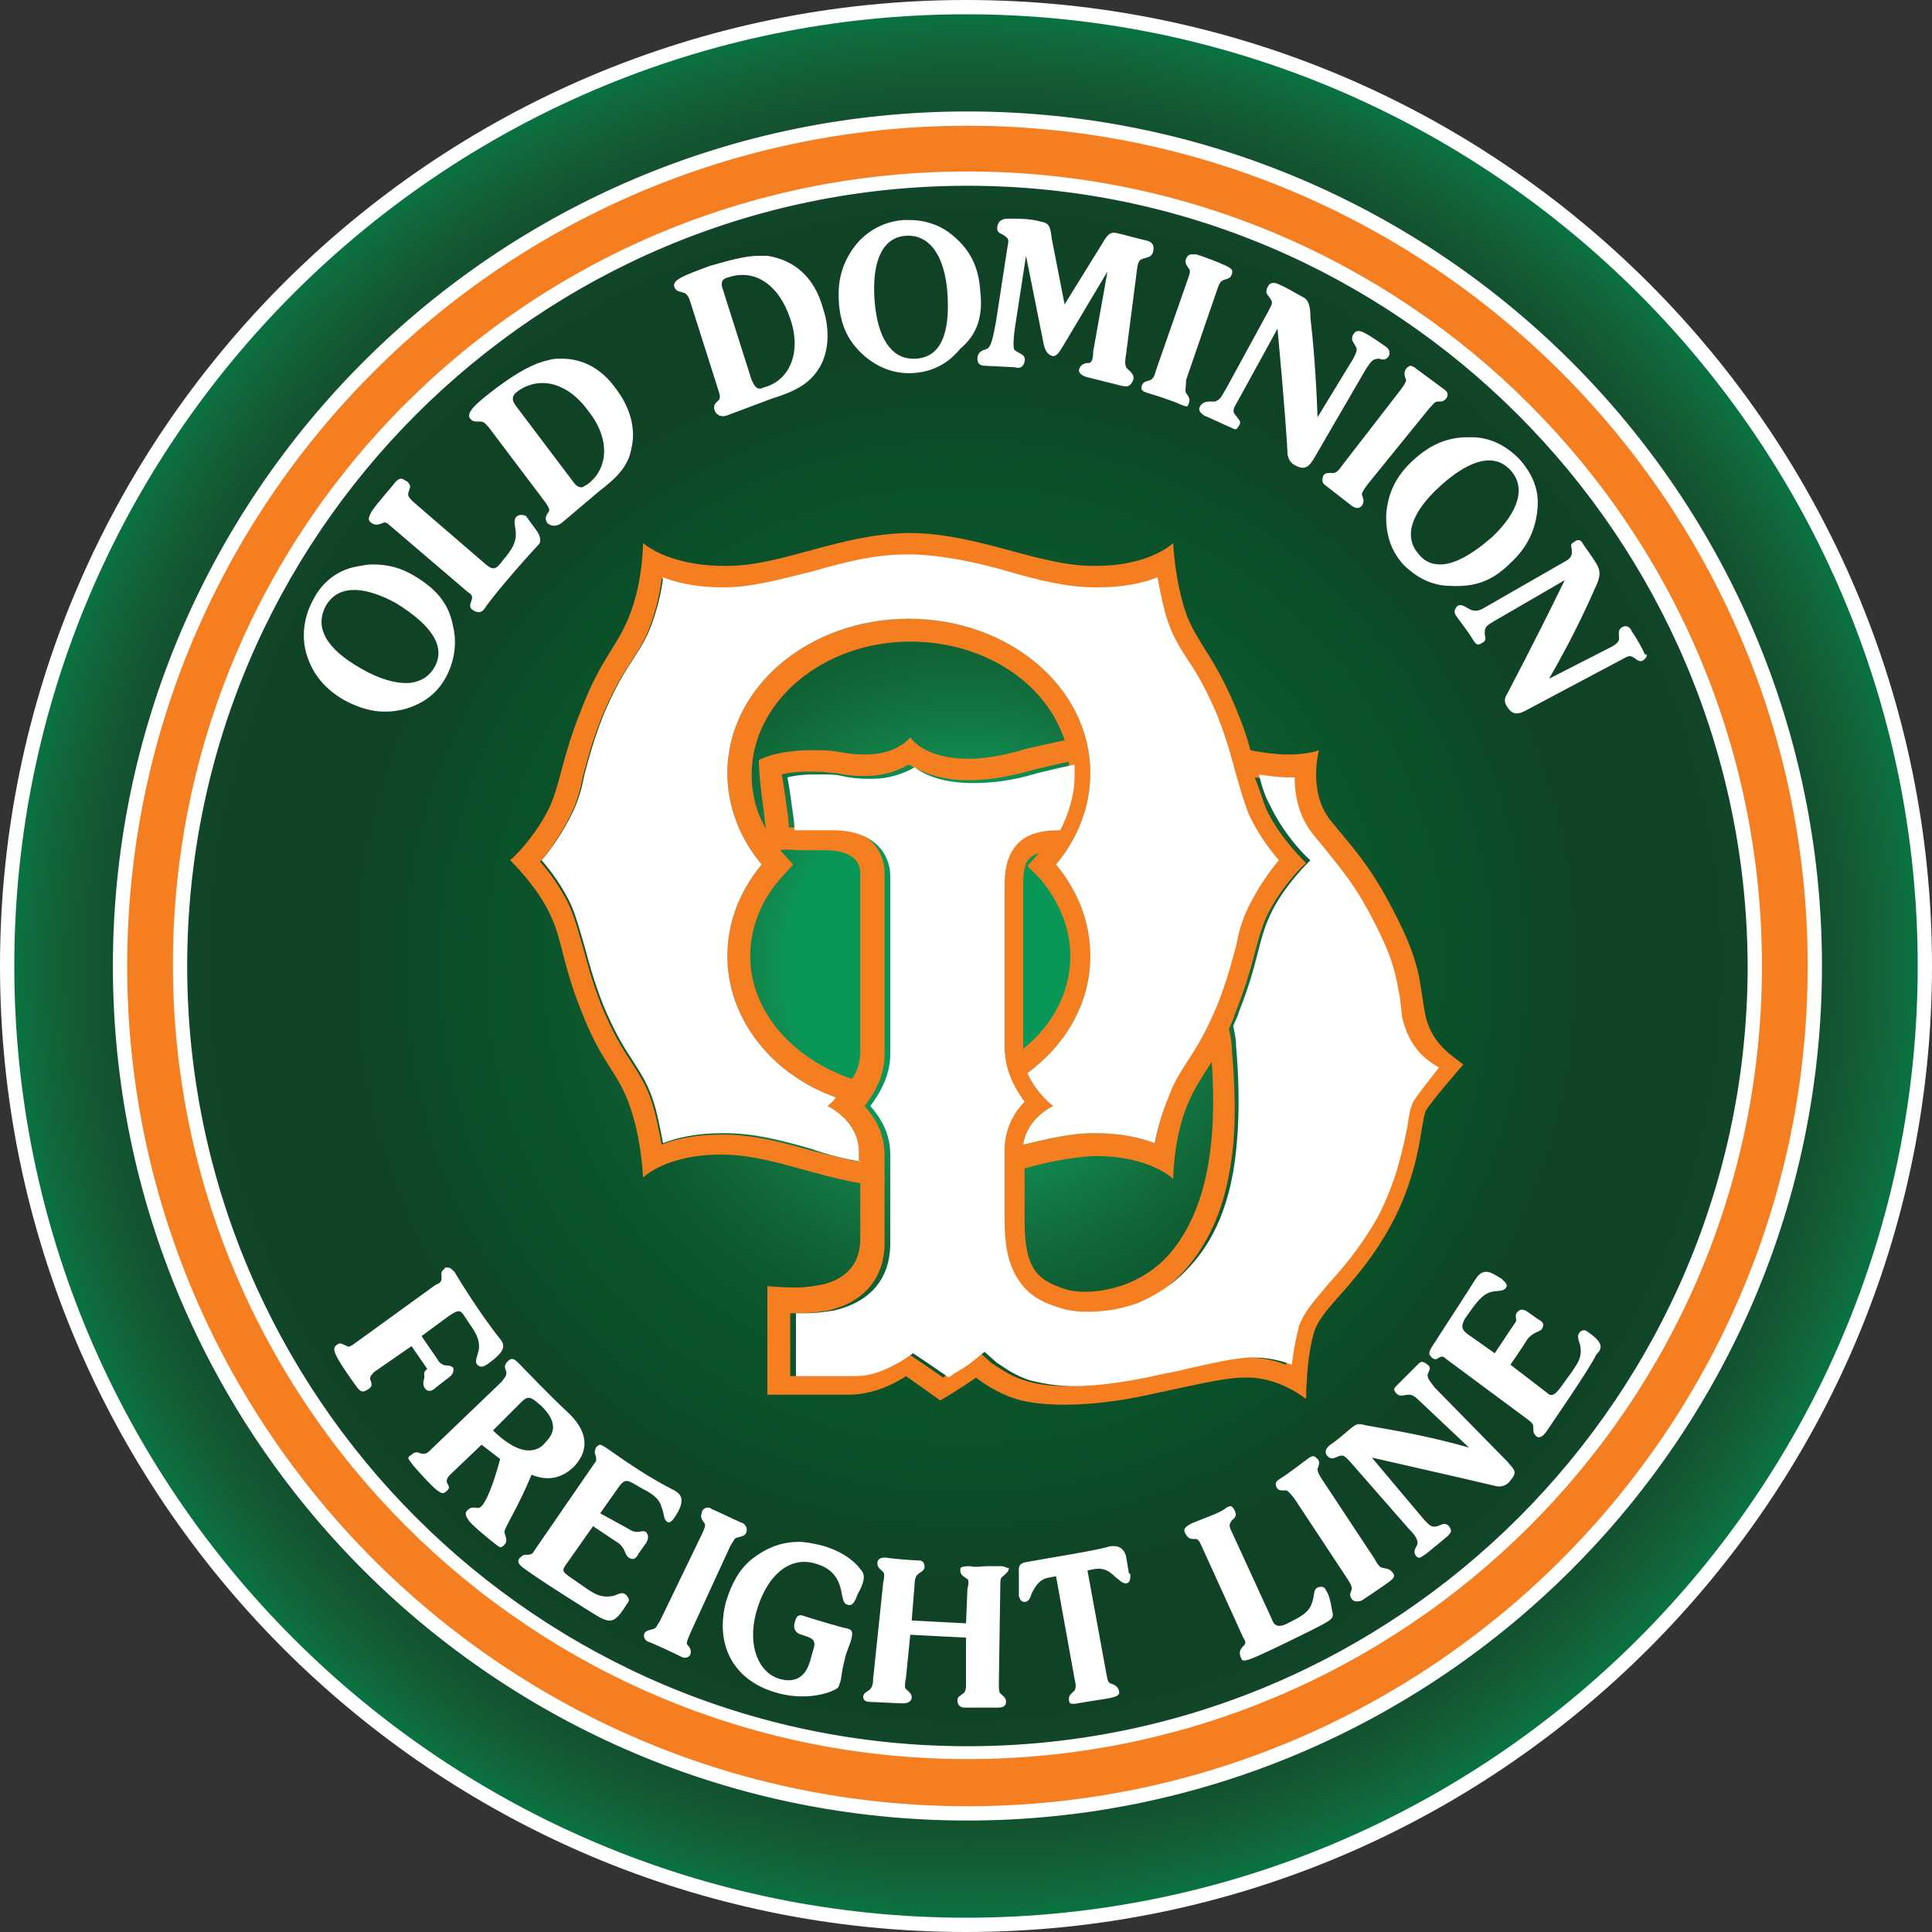
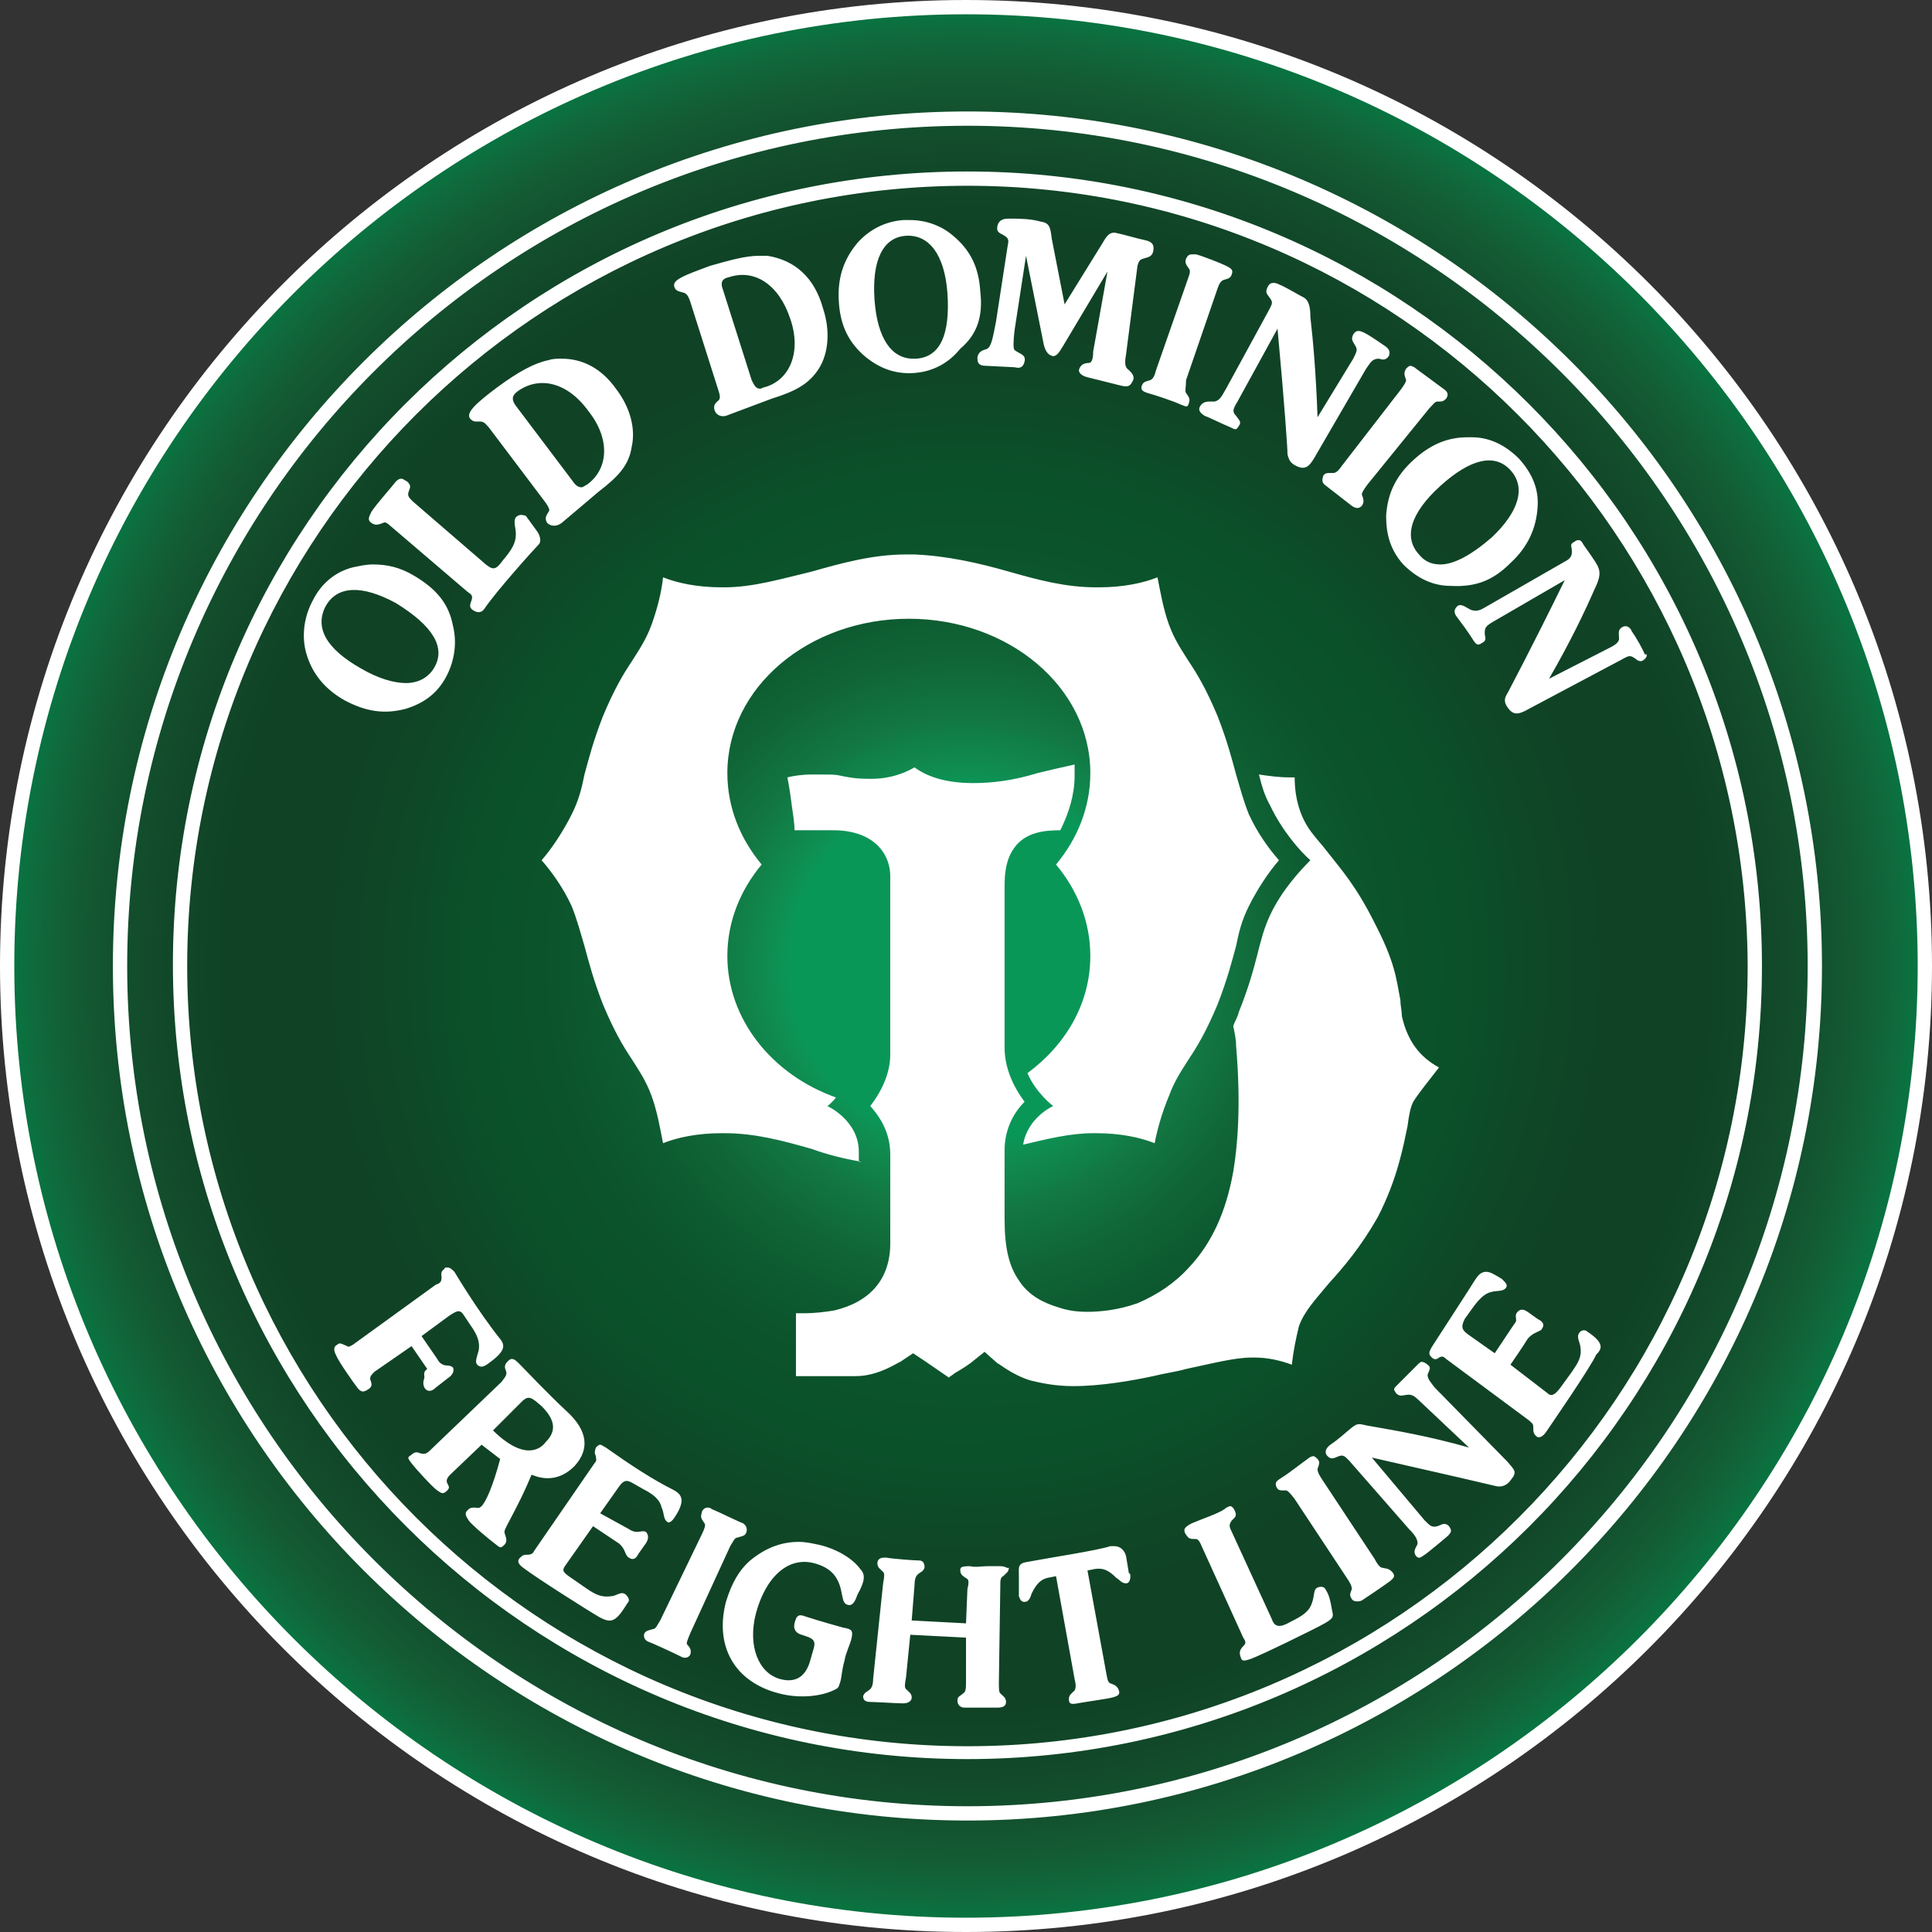
<svg xmlns="http://www.w3.org/2000/svg" version="1.1" id="Layer_1" x="0px" y="0px" viewBox="0 0 135.2 135.2" style="enable-background:new 0 0 135.2 135.2;" xml:space="preserve">
  <rect x="0" y="0" width="135.2" height="135.2" fill="#333333" stroke="none" />
  <style type="text/css"> .st0{fill:url(#background_1_);} .st1{fill:#F57E20;} .st2{fill:#FFFFFF;} </style>
  <radialGradient id="background_1_" cx="67.579" cy="67.578" r="67.079" gradientUnits="userSpaceOnUse">
    <stop offset="0" style="stop-color:#099758" />
    <stop offset="0.184" style="stop-color:#099758" />
    <stop offset="0.202" style="stop-color:#0F8E52" />
    <stop offset="0.259" style="stop-color:#127743" />
    <stop offset="0.318" style="stop-color:#106637" />
    <stop offset="0.379" style="stop-color:#0D5A30" />
    <stop offset="0.443" style="stop-color:#0B532B" />
    <stop offset="0.515" style="stop-color:#0A512A" />
    <stop offset="0.586" style="stop-color:#0E4927" />
    <stop offset="0.681" style="stop-color:#104225" />
    <stop offset="0.774" style="stop-color:#104326" />
    <stop offset="0.835" style="stop-color:#114829" />
    <stop offset="0.887" style="stop-color:#13502E" />
    <stop offset="0.933" style="stop-color:#135C34" />
    <stop offset="0.976" style="stop-color:#0F6B3D" />
    <stop offset="1" style="stop-color:#067742" />
  </radialGradient>
  <path id="background" class="st0" d="M0.5,67.6c0,37,30,67.1,67.1,67.1c37,0,67.1-30,67.1-67.1c0-37-30-67.1-67.1-67.1 C30.5,0.5,0.5,30.5,0.5,67.6" />
-   <path id="orange" class="st1" d="M67.7,8.3C34.9,8.3,8.4,34.8,8.4,67.6c0,32.8,26.5,59.3,59.3,59.3S127,100.3,127,67.6 C127,34.8,100.4,8.3,67.7,8.3z M67.7,122.6c-30.4,0-55.1-24.6-55.1-55.1c0-30.4,24.6-55.1,55.1-55.1s55.1,24.6,55.1,55.1 C122.7,98,98.1,122.6,67.7,122.6z M99.7,70.8c-0.4-2.3-0.3-3.4-2.1-6.9c-1.8-3.5-2.9-4.5-4.5-6.5c-1.6-2-0.8-4.9-0.8-4.9 s-0.7,0.3-2.2,0.3c-0.7,0-1.6-0.1-2.6-0.3c-0.2-0.8-0.5-1.7-1-2.9C85,46,84,45.3,83.1,43.2c-0.9-2.4-1-5.2-1-5.2s-1.6,1.6-5.4,1.6 c-0.1,0-0.1,0-0.2,0c-3.8,0-7.9-2.2-12.6-2.3c-0.1,0-0.2,0-0.2,0c0,0,0,0,0,0c0,0,0,0,0,0c0,0,0,0,0,0c0,0,0,0,0,0c0,0,0,0,0,0 c0,0,0,0,0,0c0,0,0,0,0,0c0,0,0,0,0,0c0,0,0,0,0,0c0,0,0,0,0,0c-0.1,0-0.2,0-0.2,0c-4.8,0.1-8.8,2.3-12.6,2.3c-0.1,0-0.1,0-0.2,0 C46.7,39.6,45,38,45,38s0,2.8-1,5.2c-0.9,2.2-1.9,2.8-3.3,6.4c-1.4,3.5-1.4,4.9-2.2,6.8c-0.8,1.7-2.1,3.2-2.8,3.8 c0.7,0.7,2,2.1,2.8,3.8c0.9,1.9,0.8,3.3,2.2,6.8c1.4,3.6,2.5,4.2,3.3,6.4c0.9,2.4,1,5.2,1,5.2s1.6-1.6,5.4-1.6c0.1,0,0.1,0,0.2,0 c3,0,6.1,1.4,9.6,2v3.9c0,2-1.3,2.9-2.7,3.2c-0.5,0.1-1.2,0.2-1.8,0.2c-1.1,0-2-0.1-2-0.1v7.6h5.7c2.2,0,4-1.3,4-1.3l2.4,1.7 c0,0,0.7-0.4,1.3-0.8c0.8-0.5,1.2-0.8,1.2-0.8s1.2,1,2.8,1.5c1,0.3,2.2,0.4,3.4,0.4c2,0,4.1-0.3,5.9-0.7c2.9-0.6,5.2-1.2,6.7-1.2 c0.1,0,0.1,0,0.2,0c1,0,2.5,0.3,4.1,1.5c0,0,0-3,0.6-4.8c0.6-1.7,3.1-3.3,5.3-7.3c2.2-4,2.1-7.4,2.5-8.1c0.4-0.7,2.6-3.2,2.6-3.2 C101.7,73.9,100.1,73.1,99.7,70.8z M56.7,80.5c-2.1-0.6-4-1.1-6.1-1.1c-0.1,0-0.1,0-0.2,0c-1.7,0-3.1,0.3-4.1,0.7 c-0.2-1-0.4-2.2-0.8-3.3c-0.4-1.1-0.9-1.8-1.4-2.6c-0.6-0.9-1.2-1.9-2-3.8c-0.7-1.8-1-3-1.3-4.1c-0.3-1-0.5-1.8-0.9-2.8 c-0.6-1.3-1.4-2.4-2.1-3.2c0.7-0.8,1.5-2,2.1-3.2c0.5-1,0.7-1.8,0.9-2.8c0.3-1.1,0.6-2.3,1.3-4.1c0.8-1.9,1.4-2.9,2-3.8 c0.5-0.8,1-1.5,1.4-2.6c0.4-1.1,0.7-2.3,0.8-3.3c1,0.4,2.4,0.7,4.1,0.7c0.1,0,0.1,0,0.2,0c2,0,4-0.6,6.1-1.1 c2.1-0.6,4.3-1.2,6.6-1.2h0h0c0.1,0,0.1,0,0.2,0h0.1h0h0h0.1c0.1,0,0.1,0,0.2,0h0h0c2.3,0.1,4.5,0.6,6.6,1.2c2.1,0.6,4,1.1,6.1,1.1 c0.1,0,0.1,0,0.2,0c1.7,0,3.1-0.3,4.1-0.7c0.2,1,0.4,2.2,0.8,3.3c0.4,1.1,0.9,1.8,1.4,2.6c0.6,0.9,1.2,1.9,2,3.8 c0.7,1.8,1,3,1.3,4.1c0.3,1,0.5,1.8,0.9,2.8c0.6,1.3,1.4,2.4,2.1,3.2c-0.7,0.8-1.5,2-2.1,3.2c-0.5,1-0.7,1.8-0.9,2.8 c-0.3,1.1-0.6,2.3-1.3,4.1c-0.8,1.9-1.4,2.9-2,3.8c-0.5,0.8-1,1.5-1.4,2.6C81.3,77.9,81,79,80.8,80c-1-0.4-2.4-0.7-4.1-0.7 c-0.1,0-0.1,0-0.2,0c-1.6,0-3.2,0.4-4.9,0.8c0.3-1.9,2.1-2.7,2.1-2.7s-1.2-0.9-1.8-2.3c2.7-2,4.4-4.9,4.4-8.2c0-2.4-0.9-4.6-2.4-6.4 c1.5-1.8,2.4-4,2.4-6.4c0-6-5.7-10.8-12.7-10.8c-7,0-12.7,4.8-12.7,10.8c0,2.4,0.9,4.6,2.4,6.4c-1.5,1.8-2.4,4-2.4,6.4 c0,4.4,3.1,8.3,7.6,9.9c-0.3,0.4-0.6,0.6-0.6,0.6s2.2,1,2.2,3.2v0.7C59.1,81.1,57.9,80.8,56.7,80.5z M72.8,61.5 c1.3,1.6,2.1,3.4,2.1,5.4c0,2.6-1.3,4.9-3.3,6.5V62c0-1.2,0.1-2,1.1-2.3l-0.8,0.9L72.8,61.5z M71.6,81.8c1.7-0.5,3.3-0.8,4.9-0.9 c0.1,0,0.1,0,0.2,0c3.8,0,5.4,1.6,5.4,1.6s0-2.8,1-5.2c0.5-1.2,1-1.9,1.7-3c0.4,5.9-0.4,10.5-3,13.5c-1.8,2-4.2,2.6-5.9,2.6 c-0.6,0-1.1-0.1-1.4-0.2c-1.8-0.6-2.8-1.3-2.8-4.7V81.8z M54.6,59.5C54.6,59.5,54.6,59.5,54.6,59.5c0.4-0.1,1,0,1.6,0 c0.4,0,0.7,0,1.1,0c0.2,0,0.3,0,0.5,0c1.2,0,2.4,0.4,2.4,1.6v12.5c0,0.7-0.2,1.4-0.6,1.9c-4.1-1.4-7.1-4.7-7.1-8.6 c0-1.9,0.7-3.8,2.1-5.4l0.9-1L54.6,59.5z M53.4,56.4c0.1,0.6,0.1,1.1,0.2,1.6c-0.7-1.2-1-2.5-1-3.8c0-5.1,5-9.3,11.1-9.3 c5.2,0,9.5,2.9,10.8,6.9c-0.9,0.2-1.8,0.4-2.7,0.6c-1.6,0.5-3,0.7-4,0.7c-3.2,0-4.1-1.5-4.1-1.5s-0.9,1.2-3.1,1.2c0,0-0.1,0-0.1,0 c-1.5,0-1.7-0.3-3.2-0.3c-0.3,0-0.6,0-0.9,0c-2.4,0.1-3.3,0.7-3.3,0.7S53.1,54.3,53.4,56.4z M98.5,77.1c-0.2,0.4-0.3,0.9-0.4,1.7 c-0.2,1.4-0.6,3.8-2.1,6.4c-1.1,2.1-2.4,3.5-3.4,4.6c-0.9,1-1.7,1.9-2.1,3c-0.3,0.8-0.4,1.8-0.5,2.7c-0.8-0.3-1.7-0.5-2.6-0.5 c-0.1,0-0.1,0-0.2,0c-1.2,0-2.7,0.3-4.6,0.8c-0.7,0.2-1.5,0.3-2.3,0.5c-1.5,0.3-3.6,0.7-5.6,0.7c-1.1,0-2.1-0.1-3-0.4 c-1.3-0.4-2.2-1.2-2.3-1.2l-0.9-0.8l-1,0.8c0,0-0.4,0.3-1.1,0.7c-0.1,0.1-0.3,0.2-0.4,0.3l-1.6-1.1l-0.9-0.6l-0.9,0.6 c-0.1,0.1-1.5,1-3.1,1h-4.2v-4.4c0.1,0,0.3,0,0.5,0c0.9,0,1.6-0.1,2.2-0.2c2.5-0.6,3.9-2.3,3.9-4.7v-6.2c0-1.3-0.5-2.4-1.4-3.4 c0.7-0.9,1.4-2.1,1.4-3.6V61.1c0-1.5-1-3.2-4-3.2c-0.2,0-0.4,0-0.6,0c-0.3,0-0.6,0-1,0c-0.4,0-0.8,0-1.1,0c0-0.5-0.1-1.1-0.2-1.8 c-0.1-0.8-0.2-1.4-0.3-1.9c0.4-0.1,1-0.2,1.7-0.2c0.3,0,0.6,0,0.8,0c0.6,0,0.9,0.1,1.3,0.1c0.5,0.1,1,0.2,1.9,0.2c0.1,0,0.1,0,0.2,0 c1.3,0,2.3-0.4,3-0.8c0.8,0.5,2.2,1.1,4.1,1.1c1.3,0,2.8-0.2,4.5-0.7c0.8-0.2,1.7-0.4,2.6-0.6c0,0.3,0,0.5,0,0.8 c0,1.3-0.3,2.6-1,3.8h0c-1,0-2.3,0.1-3.2,1.2C70.1,60,70,61,70,62v11.5c0,1.3,0.5,2.6,1.4,3.8l0,0c-0.9,1-1.4,2.2-1.4,3.4v4.8 c0,2,0.3,3.3,1,4.3c0.8,1.1,1.9,1.5,2.8,1.9c0.5,0.2,1.2,0.3,2,0.3c0.8,0,2.1-0.1,3.5-0.6c1.4-0.5,2.6-1.4,3.6-2.5 c1.6-1.8,2.6-4,3.1-6.7c0.5-2.5,0.5-5.4,0.2-8.8c0-0.5-0.1-0.9-0.2-1.4c0.1-0.3,0.3-0.6,0.4-1c1.4-3.5,1.4-4.9,2.2-6.8 c0.8-1.7,2.1-3.2,2.8-3.8c-0.7-0.7-2-2.1-2.8-3.8c-0.3-0.8-0.5-1.5-0.8-2.2c0.7,0.1,1.4,0.2,2.1,0.2c0.1,0,0.3,0,0.4,0 c0,1.6,0.5,3,1.3,4c0.3,0.4,0.6,0.8,0.9,1.1c1.2,1.4,2.1,2.5,3.4,5.1c1.4,2.7,1.5,3.8,1.8,5.4c0.1,0.3,0.1,0.7,0.2,1.1 c0.3,1.8,1.3,2.9,2.1,3.6C99.5,75.6,98.7,76.6,98.5,77.1z" />
  <path id="white" class="st2" d="M67.7,127.4c-33,0-59.8-26.8-59.8-59.8c0-33,26.8-59.8,59.8-59.8s59.8,26.8,59.8,59.8 C127.5,100.6,100.6,127.4,67.7,127.4z M67.7,8.8C35.2,8.8,8.9,35.2,8.9,67.6c0,32.4,26.4,58.8,58.8,58.8s58.8-26.4,58.8-58.8 C126.5,35.2,100.1,8.8,67.7,8.8z M67.7,123.1c-30.6,0-55.6-24.9-55.6-55.6S37,12,67.7,12s55.6,24.9,55.6,55.6S98.3,123.1,67.7,123.1 z M67.7,13c-30.1,0-54.6,24.5-54.6,54.6c0,30.1,24.5,54.6,54.6,54.6s54.6-24.5,54.6-54.6C122.2,37.5,97.7,13,67.7,13z M67.6,135.2 C30.3,135.2,0,104.8,0,67.6S30.3,0,67.6,0c37.3,0,67.6,30.3,67.6,67.6S104.8,135.2,67.6,135.2z M67.6,1C30.9,1,1,30.9,1,67.6 c0,36.7,29.9,66.6,66.6,66.6c36.7,0,66.6-29.9,66.6-66.6C134.2,30.9,104.3,1,67.6,1z M45.2,108l-0.5,0.7c-0.2,0.4-0.4,0.5-0.7,0.3 c-0.3-0.2-0.2-0.6-0.7-1l-1.8-1.2l-1.9,2.7c-0.3,0.4-0.2,0.5,0.2,0.8l1.3,0.9c0.6,0.4,1,0.6,1.7,0.5c0.3,0,0.7-0.4,1-0.1 c0.2,0.2,0.3,0.4,0.1,0.6c-0.8,1.3-1.1,1.4-1.9,1c-0.7-0.4-4.5-2.8-5.4-3.5c-0.4-0.3-0.4-0.5-0.2-0.7c0.2-0.2,0.3-0.2,0.5-0.2 c0.3,0,0.4-0.1,0.5-0.3l4.2-6.1c0.2-0.2,0.1-0.3,0.1-0.5c-0.1-0.2-0.1-0.3,0-0.6c0.1-0.1,0.2-0.2,0.3-0.2c0.1,0,0.2,0.1,0.4,0.2 c1.7,1.2,3.2,2.2,4.8,3c0.5,0.3,0.8,0.7,0,1.9c-0.2,0.3-0.4,0.4-0.5,0.3c-0.3-0.2-0.2-0.6-0.4-1c-0.1-0.5-0.5-0.9-1.3-1.3l-0.7-0.4 c-0.5-0.3-0.7-0.2-1.1,0.4l-1.2,1.7L44,107c0.3,0.2,0.5,0.2,0.6,0.2c0.2,0,0.4-0.1,0.6,0C45.4,107.4,45.4,107.7,45.2,108z M60.2,109.8c-0.5-0.7-1.6-1.4-2.9-1.7c-0.5-0.1-0.9-0.2-1.4-0.2c-1.2,0-2.3,0.4-3.4,1.3c-0.8,0.7-1.3,1.6-1.7,2.9 c-0.8,3.1,0.6,5.6,3.7,6.4c1.5,0.4,3.1,0.2,4-0.3c0.2-0.1,0.2-0.2,0.3-0.5c0.1-0.3,0.1-0.8,0.3-1.5c0.1-0.6,0.4-1.1,0.5-1.6 c0.1-0.5,0-0.6-0.6-0.7c0,0-1.8-0.5-2.7-0.8c-0.5-0.2-0.6,0.1-0.7,0.5c-0.1,0.4,0.1,0.7,0.5,0.8l0.3,0.1c0.6,0.2,0.7,0.4,0.5,1 l-0.2,0.7c-0.3,1.1-1,1.6-2.1,1.3c-1.5-0.4-2.3-2.3-1.7-4.6c0.7-2.6,2.3-4,4.1-3.5c1.1,0.3,1.7,0.9,1.9,2.1c0.1,0.4,0.1,0.7,0.4,0.8 c0.3,0.1,0.5-0.1,0.7-0.7C60.5,110.7,60.6,110.2,60.2,109.8z M51.1,108.2c0.2-0.3,0.3-0.6,0.5-0.6c0.3-0.1,0.5-0.1,0.6-0.3 c0.1-0.2,0.1-0.5-0.2-0.7c-0.3-0.1-1.7-0.8-2.2-1c-0.1-0.1-0.2-0.1-0.3-0.1c-0.2,0-0.4,0.2-0.4,0.4c-0.1,0.3,0,0.4,0.2,0.7 c0.1,0.1,0,0.4-0.2,0.8l-2.9,6c-0.2,0.3-0.3,0.6-0.5,0.6c-0.3,0.1-0.5,0.1-0.6,0.3c-0.1,0.2,0,0.5,0.3,0.6c0.3,0.1,1.8,0.8,2.2,1 c0.3,0.2,0.6,0.1,0.7-0.1c0.1-0.3,0-0.5-0.2-0.7c-0.1-0.1,0-0.3,0.2-0.8L51.1,108.2z M29.7,96.4c-0.1,0.3-0.1,0.5,0,0.7 c0.1,0.2,0.4,0.4,0.8,0l0.9-0.7c0.3-0.2,0.4-0.5,0.3-0.7c-0.2-0.2-0.5-0.1-0.7-0.2c-0.2-0.1-0.3-0.2-0.4-0.4l-1.1-1.6l1.9-1.4 c0.6-0.4,0.8-0.5,1.1,0l0.4,0.6c0.5,0.7,0.7,1.2,0.6,1.8c-0.1,0.4-0.3,0.8-0.1,1c0.2,0.2,0.4,0.2,0.8-0.1c1.1-0.8,1.2-1.2,0.8-1.7 c-1.6-2-3.2-4.7-3.2-4.7c-0.2-0.2-0.3-0.3-0.5-0.3c-0.1,0-0.2,0-0.2,0.1c-0.3,0.2-0.2,0.4-0.2,0.6c0,0.3-0.1,0.4-0.4,0.5l-5.8,4.2 c-0.2,0.1-0.3,0.2-0.4,0.1c-0.3-0.1-0.5-0.3-0.7-0.1c-0.2,0.1-0.3,0.3-0.1,0.7c0.2,0.5,1.2,1.9,1.5,2.3c0.3,0.4,0.5,0.3,0.8,0.1 c0.3-0.2,0.2-0.4,0.1-0.7c0-0.2,0.1-0.3,0.3-0.5l2.6-1.8l1.1,1.6C29.6,96,29.7,96.2,29.7,96.4z M35.3,107.2c0,0.2,0.3,0.6,0,0.9 c-0.3,0.3-0.3,0.2-0.7-0.1c-0.4-0.3-1.6-1.3-1.8-1.6c-0.2-0.3-0.3-0.5-0.1-0.7c0.2-0.2,0.3-0.2,0.5-0.2c0.2,0,0.3,0.1,0.5-0.1 c0.3-0.3,0.8-1.4,1.3-3.3c-0.4-0.3-0.9-0.7-1.3-1l-2.2,2.1c-0.2,0.2-0.3,0.4-0.2,0.6c0.1,0.2,0.2,0.3,0,0.5c-0.3,0.3-0.4,0.2-0.7,0 c-0.3-0.2-1.5-1.5-1.8-1.9c-0.3-0.4-0.3-0.4,0-0.6c0.2-0.2,0.4-0.2,0.6-0.1c0.4,0.1,0.5,0,0.9-0.4l4.8-4.6c0.3-0.4,0.4-0.5,0.3-0.8 c-0.1-0.2-0.1-0.4,0.1-0.6c0.1-0.1,0.2-0.2,0.3-0.2c0.2,0,0.3,0.1,0.6,0.4c0.4,0.4,1.9,2,3.3,3.3c1.4,1.3,1.6,2.6,0.5,3.8 c-0.8,0.8-1.8,1.1-3,0.6C36.2,105.6,35.3,106.9,35.3,107.2z M37,101.5c0.5,0,0.9-0.2,1.2-0.6c0.8-0.8,0.6-1.6-0.3-2.5 c-0.7-0.6-0.9-0.8-1.4-0.3l-2,2C35.4,101,36.3,101.5,37,101.5z M92.8,111.3c-0.1-0.3-0.4-0.3-0.6-0.2c-0.3,0.1-0.2,0.6-0.4,1.1 c-0.2,0.6-0.7,0.9-1.5,1.3c-0.7,0.4-1.1,0.4-1.3-0.2l-2.8-6.1c-0.2-0.4-0.2-0.5,0-0.8c0.2-0.2,0.4-0.3,0.2-0.7 c-0.1-0.2-0.2-0.3-0.3-0.3c-0.1,0-0.3,0.1-0.4,0.2c-0.4,0.3-1.6,0.7-2.3,1c-0.6,0.3-0.6,0.5-0.4,0.8c0.2,0.3,0.3,0.3,0.7,0.3 c0.1,0,0.2,0.1,0.3,0.3l3,6.6c0.2,0.3,0.2,0.4,0,0.6c-0.2,0.2-0.3,0.4-0.2,0.7c0.1,0.3,0.1,0.4,0.7,0.2c0.6-0.2,4.5-2.1,5.2-2.5 c0.7-0.4,0.6-0.5,0.5-1C93.1,112,93,111.6,92.8,111.3z M111.1,93.2c-0.2-0.2-0.5-0.1-0.6,0.1c-0.2,0.3,0.1,0.7,0.1,1 c0.1,0.7-0.2,1.1-0.6,1.7l-0.8,1.1c-0.3,0.4-0.6,0.7-0.9,0.4l-2.6-2c0,0,0.9-1.3,1.2-1.8c0.4-0.5,0.9-0.5,1-0.7 c0.2-0.3,0.1-0.5-0.3-0.7l-0.7-0.5c-0.3-0.2-0.5-0.2-0.7,0c-0.2,0.2-0.1,0.4-0.1,0.6c0,0.1-0.1,0.2-0.3,0.5 c-0.2,0.3-1.2,1.8-1.2,1.8l-1.7-1.2c-0.6-0.4-0.7-0.6-0.4-1.2l0.5-0.7c0.5-0.7,0.9-1.1,1.4-1.2c0.4-0.1,0.8,0,1-0.3 c0.1-0.2,0-0.3-0.3-0.6c-0.5-0.3-0.8-0.5-1.1-0.5c-0.4,0-0.6,0.3-0.8,0.6c-0.3,0.5-2,3.1-2.9,4.5c-0.4,0.6-0.3,0.7-0.1,0.9 c0.2,0.2,0.4,0.1,0.5,0c0.2-0.1,0.3-0.1,0.5,0.1l5.8,4.3c0.2,0.2,0.3,0.2,0.3,0.5c0,0.3,0,0.4,0.2,0.6c0.2,0.2,0.5,0,0.7-0.3 c0.2-0.3,3.1-4.5,3.5-5.4C112.1,94.4,112.3,94,111.1,93.2z M70,109.6c-0.2,0-0.5,0-0.9,0c-0.4,0-0.9,0.1-1.2,0 c-0.7,0-0.7,0.1-0.7,0.3c0,0.3,0.2,0.4,0.5,0.6c0.1,0.1,0.1,0.3,0,0.7l-0.1,2.4l-3.8-0.2l0.2-2.5c0-0.4,0.1-0.6,0.2-0.7 c0.2-0.2,0.4-0.2,0.5-0.5c0-0.3-0.1-0.5-0.4-0.5c-0.3,0-1.7-0.1-2.3-0.2c0,0-0.1,0-0.1,0c-0.4,0-0.5,0.2-0.5,0.4 c0,0.3,0.2,0.4,0.4,0.6c0.1,0.1,0.1,0.3,0,0.8l-0.7,6.7c0,0.4-0.1,0.6-0.2,0.7c-0.2,0.2-0.4,0.2-0.5,0.5c0,0.3,0.2,0.4,0.5,0.4 s1.9,0.1,2.3,0.1c0.4,0,0.6-0.2,0.6-0.4c0-0.3-0.2-0.4-0.4-0.6c-0.1-0.1-0.1-0.3,0-0.8l0.3-3l3.9,0.2l0,3.1c0,0.4,0,0.7-0.2,0.8 c-0.2,0.2-0.4,0.2-0.4,0.5c0,0.3,0.2,0.5,0.5,0.5c0.4,0,1.8,0,2.3,0c0.5,0,0.6-0.2,0.6-0.4c0-0.3-0.2-0.4-0.4-0.6 c-0.1-0.1-0.1-0.3-0.1-0.8l0.1-6.7c0-0.4,0-0.6,0.2-0.7c0.2-0.2,0.4-0.3,0.4-0.6C70.5,109.8,70.4,109.6,70,109.6z M100.4,97.1 c-0.3-0.4-0.5-0.6-0.5-0.9c0.1-0.3,0.3-0.5,0-0.7c-0.1-0.1-0.3-0.2-0.4-0.2c-0.1,0-0.2,0.1-0.3,0.2l-1.4,1.4 c-0.3,0.3-0.3,0.3-0.1,0.6c0.3,0.3,0.5,0.1,0.9,0.1c0.2,0,0.4,0.1,0.7,0.4l3.5,3.3c-2.8-0.8-5.2-1.2-6.9-1.5 c-0.7-0.1-0.8-0.3-1.3,0.1c-0.5,0.4-0.9,0.8-1.5,1.2c-0.4,0.3-0.4,0.6-0.2,0.8c0.3,0.3,0.5,0.1,0.8,0c0.3-0.1,0.4,0,0.7,0.3l4.2,4.8 c0.4,0.4,0.6,0.7,0.6,1c0,0.2-0.4,0.5-0.1,0.9c0.2,0.2,0.3,0.1,0.6-0.1c0.3-0.2,1.6-1.3,1.6-1.3c0.3-0.3,0.3-0.4,0.1-0.7 c-0.3-0.3-0.5-0.1-0.8,0c-0.4,0.1-0.5,0-0.9-0.4L96,102c5.3,1.2,8.3,1.9,8.7,2c0.4,0.1,0.8-0.1,1-0.4c0.5-0.6,0.3-0.7-0.2-1.3 L100.4,97.1z M96.7,109.7c-0.1,0-0.3-0.2-0.5-0.6l-3.7-5.6c-0.2-0.3-0.3-0.5-0.3-0.7c0.1-0.3,0.2-0.5,0-0.7 c-0.1-0.1-0.2-0.2-0.3-0.2c-0.1,0-0.3,0.1-0.4,0.2c-0.3,0.2-1.3,1-1.8,1.3c-0.3,0.2-0.5,0.3-0.4,0.6c0.1,0.3,0.3,0.3,0.5,0.3 c0.1,0,0.1,0,0.2,0c0.1,0,0.3,0.2,0.6,0.6l3.7,5.6c0.2,0.3,0.3,0.5,0.3,0.7c-0.1,0.3-0.2,0.4,0,0.7c0.1,0.2,0.5,0.2,0.7,0.1 c0.3-0.2,1.5-1,1.9-1.3c0.4-0.3,0.4-0.4,0.3-0.6C97.2,109.7,97,109.8,96.7,109.7z M78.8,108.9c-0.1-0.4-0.4-0.7-0.8-0.7 c-0.1,0-0.2,0-0.3,0c-0.9,0.3-4.2,0.8-5.8,1.1c-0.7,0.1-0.6,0.4-0.6,0.9l0,1.2c0,0.1,0,0.2,0,0.3c0.1,0.3,0.2,0.4,0.4,0.4 c0.3,0,0.4-0.3,0.5-0.6c0.3-0.6,0.6-1,1.2-1.1l0.5-0.1l1.3,7.2c0.1,0.4,0.1,0.6,0,0.8c-0.2,0.2-0.4,0.3-0.4,0.6 c0,0.3,0.1,0.4,0.6,0.3c0.5-0.1,2-0.3,2.4-0.4c0.4-0.1,0.6-0.2,0.5-0.5c-0.1-0.3-0.3-0.4-0.6-0.5c-0.2-0.1-0.2-0.3-0.3-0.8l-1.3-7.1 l0.5-0.1c0.6-0.1,1,0.1,1.5,0.6c0.3,0.2,0.4,0.4,0.7,0.4c0.2,0,0.3-0.2,0.3-0.5c0-0.1,0-0.2-0.1-0.2L78.8,108.9z M39.3,25.1 c-0.3,0-0.6,0-0.9,0.1c-1,0.2-2.1,0.8-3.6,1.9c-1.6,1.2-2.2,1.8-1.9,2.2c0.2,0.2,0.3,0.2,0.5,0.2c0.1,0,0.2,0,0.2,0 c0.3,0,0.4,0.2,0.6,0.4l4,5.3c0.2,0.3,0.3,0.5,0.2,0.6c-0.2,0.3-0.3,0.5-0.1,0.8c0.2,0.2,0.6,0.3,1,0l2.6-2.2c1.3-1,2.1-1.8,2.3-3.1 c0.3-1.3-0.1-2.8-1.1-4.1C42.1,25.8,40.8,25.1,39.3,25.1z M41.1,33.9c-0.2,0.1-0.3,0.2-0.4,0.2c-0.2,0-0.4-0.1-0.6-0.4l-4-5.3 c-0.3-0.4-0.3-0.7,0.1-1c1.5-1.1,3.5-0.7,5,1.4C42.7,30.7,42.6,32.8,41.1,33.9z M53.7,17.9c-0.2,0-0.4,0-0.6,0c-0.9,0-2,0.3-3.4,0.7 c-1.9,0.7-2.7,1-2.5,1.5c0.1,0.3,0.4,0.3,0.7,0.4c0.2,0.1,0.3,0.3,0.4,0.6l2,6.3c0.1,0.3,0.1,0.5,0,0.6c-0.2,0.2-0.4,0.3-0.3,0.7 c0.1,0.3,0.4,0.5,0.8,0.4l3.2-1.2c1.6-0.5,2.6-1,3.3-2.1c0.7-1.1,0.8-2.7,0.3-4.2C57,19.4,55.6,18.2,53.7,17.9z M53.5,27.1 c-0.1,0-0.2,0.1-0.3,0.1c-0.3,0-0.4-0.2-0.6-0.6l-2-6.3c-0.2-0.5-0.1-0.8,0.4-0.9c1.8-0.6,3.5,0.5,4.3,2.9 C56.1,24.6,55.3,26.6,53.5,27.1z M115,46.2c-0.3,0.2-0.5-0.1-0.7-0.2c-0.3-0.2-0.5,0-0.9,0.2l-6.4,3.4c-0.7,0.4-1.1,0.5-1.5-0.1 c-0.3-0.4-0.2-0.7,0-1c0.2-0.4,1.6-3,4-7.9l-5,2.9c-0.5,0.3-0.6,0.4-0.6,0.8c0,0.3,0.2,0.5-0.2,0.7c-0.3,0.2-0.4,0.1-0.6-0.2 c-0.3-0.5-0.9-1.3-1.2-1.7c-0.2-0.3-0.1-0.5,0.1-0.7c0.3-0.2,0.7,0.2,1,0.3c0.4,0.1,0.6,0,1.1-0.3l5.4-3.1c0.4-0.2,0.5-0.4,0.5-0.7 c0-0.4-0.2-0.5,0.2-0.7c0.1-0.1,0.2-0.1,0.3-0.1c0.1,0,0.2,0.1,0.3,0.3c0.2,0.3,0.8,1.1,1,1.5c0.2,0.4,0.2,0.8-0.2,1.6 c-0.7,1.6-1.7,3.7-3.2,6.3l4.3-2.2c0.4-0.2,0.6-0.4,0.6-0.6c0-0.4-0.1-0.6,0.2-0.8c0.3-0.2,0.6,0,0.7,0.3c0.3,0.4,0.8,1.3,0.9,1.6 C115.3,45.7,115.3,46,115,46.2z M37.6,37.2c0.2,0.3,0.3,0.7,0.1,0.9c-0.3,0.3-3,3.3-3.8,4.5c-0.2,0.3-0.5,0.3-0.8,0.1 c-0.3-0.2-0.2-0.4-0.1-0.7c0.1-0.3,0-0.4-0.3-0.6l-5.5-4.7c-0.1-0.1-0.3-0.2-0.4-0.1c-0.3,0.1-0.5,0.2-0.8,0c-0.3-0.2-0.2-0.4,0-0.8 c0.4-0.6,1.4-1.7,1.7-2.1c0.2-0.2,0.3-0.2,0.4-0.2c0.1,0,0.2,0.1,0.4,0.2c0.3,0.3,0.2,0.4,0.1,0.7c-0.1,0.3,0,0.4,0.3,0.7l5.1,4.4 c0.5,0.4,0.7,0.4,1.2-0.3c0.6-0.7,0.9-1.2,0.9-1.8c0-0.5-0.2-0.9,0-1.2c0.2-0.2,0.4-0.2,0.7-0.1C37.1,36.5,37.3,36.8,37.6,37.2z M29,40.3c-1-0.6-1.9-0.8-2.9-0.8c-0.5,0-0.9,0.1-1.4,0.2c-1.2,0.3-2.2,1.1-2.8,2.3c-0.6,1.1-0.8,2.4-0.5,3.6 c0.4,1.5,1.3,2.6,2.7,3.4c1.5,0.8,2.8,1,4.3,0.6c1.3-0.4,2.2-1.1,2.8-2.2c0.6-1.1,0.8-2.4,0.5-3.6C31.4,42.2,30.5,41.2,29,40.3z M30.4,46.7c-0.4,0.7-1.1,1.1-2,1.1c-0.8,0-1.9-0.3-3.1-1c-2.5-1.4-3.3-2.9-2.5-4.4c0.8-1.4,2.5-1.5,4.9-0.2 C30.3,43.8,31.2,45.3,30.4,46.7z M95.7,33.9c-0.3,0.4-0.4,0.6-0.4,0.7c0.1,0.3,0.2,0.5,0,0.8c-0.2,0.2-0.4,0.2-0.7,0l-1.8-1.4 c-0.3-0.2-0.3-0.4-0.2-0.7c0.1-0.2,0.3-0.2,0.5-0.2c0,0,0.1,0,0.2,0c0.2,0,0.4-0.2,0.6-0.5l4.1-5.3c0.3-0.4,0.4-0.6,0.4-0.7 c-0.1-0.3-0.2-0.5,0-0.8c0.1-0.1,0.2-0.2,0.3-0.2c0.1,0,0.3,0.1,0.4,0.2l1.9,1.4c0.3,0.2,0.4,0.4,0.2,0.7c-0.2,0.2-0.3,0.2-0.5,0.2 c0,0-0.1,0-0.1,0c-0.2,0-0.3,0.2-0.6,0.5L95.7,33.9z M105.7,39.4c1.2-1.1,1.8-2.4,1.9-3.9c0.1-1.3-0.4-2.4-1.3-3.4 c-0.9-0.9-2-1.5-3.3-1.5c-0.1,0-0.2,0-0.3,0c-1.4,0-2.6,0.5-3.8,1.6c-1.2,1.1-1.8,2.3-1.9,3.9c0,1.3,0.3,2.4,1.2,3.4 c0.9,0.9,2,1.5,3.3,1.5C103.3,41.1,104.5,40.6,105.7,39.4z M100.8,39.5c-0.6,0-1.1-0.2-1.5-0.7c-1.1-1.2-0.6-2.9,1.5-4.8 c2.1-1.9,3.8-2.3,4.9-1.1c1.1,1.2,0.6,2.9-1.3,4.7C102.9,38.9,101.7,39.5,100.8,39.5z M78.8,24.8c-0.1,0.6-0.1,0.9,0.2,1.1 c0.2,0.2,0.4,0.4,0.3,0.7C79.1,27,79,27.1,78.5,27l-2.4-0.6c-0.4-0.1-0.6-0.3-0.6-0.5c0.1-0.4,0.4-0.5,0.7-0.5 c0.2,0,0.3-0.3,0.3-0.8l1-5.6l-3.1,5.2c-0.3,0.5-0.5,0.8-0.8,0.7c-0.3-0.1-0.5-0.4-0.6-1l-1.2-6l-0.8,5.2c-0.1,0.8-0.1,1.3,0,1.4 c0.4,0.3,0.8,0.3,0.7,0.8c-0.1,0.4-0.3,0.5-0.7,0.4l-2-0.1c-0.6,0-0.6-0.3-0.6-0.6c0.1-0.5,0.5-0.5,0.7-0.6c0.3-0.2,0.4-0.9,0.6-1.9 l0.8-5.2c0.1-0.5,0.1-0.6-0.2-0.8c-0.3-0.2-0.6-0.2-0.5-0.7c0.1-0.4,0.4-0.5,0.8-0.5c0,0,0,0,0.1,0c0.5,0,1.4,0,2.1,0.2 c0.6,0.1,0.7,0.3,0.8,1.2l0.9,4.6l2.6-4.2c0.3-0.5,0.5-0.9,1-0.8c0.5,0.1,1.5,0.4,2,0.5c0.5,0.1,0.7,0.3,0.6,0.8 c-0.1,0.4-0.4,0.4-0.7,0.5c-0.3,0.1-0.3,0.2-0.4,0.5L78.8,24.8z M68.6,20.4c-0.1-1.7-0.7-2.9-1.9-3.9c-0.8-0.7-1.9-1.1-3-1.1 c-0.2,0-0.3,0-0.5,0c-1.3,0.1-2.4,0.7-3.2,1.6c-1,1.2-1.4,2.5-1.3,4.1c0.1,1.7,0.7,2.9,1.9,3.9c1,0.8,2.1,1.2,3.4,1.1 c1.3-0.1,2.4-0.7,3.2-1.7C68.4,23.4,68.8,22.1,68.6,20.4z M64.1,25.1c-0.1,0-0.1,0-0.2,0c-1.5,0-2.5-1.4-2.7-4.1 c-0.2-2.8,0.6-4.4,2.2-4.5c1.6-0.1,2.7,1.3,2.9,4C66.5,23.4,65.8,25,64.1,25.1z M95.6,25.8L92,32c-0.4,0.7-0.7,0.9-1.3,0.6 c-0.4-0.2-0.5-0.4-0.6-0.8c0-0.4-0.2-3.4-0.7-8.8l-2.8,5.1c-0.3,0.5-0.4,0.7-0.1,1c0.2,0.3,0.4,0.4,0.2,0.7 c-0.2,0.3-0.2,0.3-0.6,0.1c-0.5-0.2-1.5-0.7-1.8-0.8c-0.3-0.2-0.5-0.4-0.3-0.7c0.2-0.3,0.5-0.3,0.7-0.3c0.1,0,0.2,0,0.3,0 c0.4-0.1,0.5-0.4,0.8-0.9l3-5.5c0.2-0.4,0.3-0.5,0.1-0.8c-0.2-0.3-0.4-0.4-0.2-0.8c0.1-0.2,0.2-0.3,0.4-0.3c0.1,0,0.2,0,0.4,0.1 c0.5,0.2,1.3,0.7,1.7,0.9c0.4,0.2,0.5,0.7,0.5,1.4c0.2,1.7,0.4,4.1,0.5,7l2.5-4.1c0.2-0.4,0.3-0.6,0.2-0.8c-0.2-0.4-0.4-0.5-0.2-0.9 c0.2-0.3,0.4-0.3,0.8-0.1c0.4,0.2,1.1,0.7,1.4,0.9c0.3,0.2,0.4,0.4,0.3,0.7c-0.2,0.3-0.4,0.3-0.7,0.2C96,25.1,95.9,25.4,95.6,25.8z M83,27.5c0.2,0.3,0.3,0.4,0.2,0.7c-0.1,0.3-0.1,0.3-0.6,0.1c-0.4-0.2-1.9-0.7-2.3-0.8c-0.3-0.1-0.5-0.2-0.4-0.5 c0.1-0.3,0.3-0.3,0.6-0.4c0.2-0.1,0.3-0.3,0.4-0.7l2.2-6.3c0.2-0.5,0.2-0.7,0.1-0.8c-0.2-0.3-0.3-0.4-0.2-0.7 c0.1-0.2,0.2-0.3,0.4-0.3c0.1,0,0.2,0,0.3,0c0.4,0.1,1.7,0.6,2.1,0.8c0.4,0.2,0.5,0.3,0.4,0.6c-0.1,0.3-0.3,0.3-0.6,0.4 c-0.2,0.1-0.3,0.3-0.4,0.6l-2.2,6.4C83,27.1,82.9,27.4,83,27.5z M60.3,81.3c-1.2-0.2-2.4-0.5-3.5-0.9c-2.1-0.6-4-1.1-6.1-1.1 c-0.1,0-0.1,0-0.2,0c-1.7,0-3.1,0.3-4.1,0.7c-0.2-1-0.4-2.2-0.8-3.3c-0.4-1.1-0.9-1.8-1.4-2.6c-0.6-0.9-1.2-1.9-2-3.8 c-0.7-1.8-1-3-1.3-4.1c-0.3-1-0.5-1.8-0.9-2.8c-0.6-1.3-1.4-2.4-2.1-3.2c0.7-0.8,1.5-2,2.1-3.2c0.5-1,0.7-1.8,0.9-2.8 c0.3-1.1,0.6-2.3,1.3-4.1c0.8-1.9,1.4-2.9,2-3.8c0.5-0.8,1-1.5,1.4-2.6c0.4-1.1,0.7-2.3,0.8-3.3c1,0.4,2.4,0.7,4.1,0.7 c0.1,0,0.1,0,0.2,0c2,0,4-0.6,6.1-1.1c2.1-0.6,4.3-1.2,6.6-1.2h0h0c0.1,0,0.1,0,0.2,0h0.1h0h0h0.1c0.1,0,0.1,0,0.2,0h0h0 c2.3,0.1,4.5,0.6,6.6,1.2c2.1,0.6,4,1.1,6.1,1.1c0.1,0,0.1,0,0.2,0c1.7,0,3.1-0.3,4.1-0.7c0.2,1,0.4,2.2,0.8,3.3 c0.4,1.1,0.9,1.8,1.4,2.6c0.6,0.9,1.2,1.9,2,3.8c0.7,1.8,1,3,1.3,4.1c0.3,1,0.5,1.8,0.9,2.8c0.6,1.3,1.4,2.4,2.1,3.2 c-0.7,0.8-1.5,2-2.1,3.2c-0.5,1-0.7,1.8-0.9,2.8c-0.3,1.1-0.6,2.3-1.3,4.1c-0.8,1.9-1.4,2.9-2,3.8c-0.5,0.8-1,1.5-1.4,2.6 C81.3,77.9,81,79,80.8,80c-1-0.4-2.4-0.7-4.1-0.7c-0.1,0-0.1,0-0.2,0c-1.6,0-3.2,0.4-4.9,0.8c0.3-1.9,2.1-2.7,2.1-2.7 s-1.2-0.9-1.8-2.3c2.7-2,4.4-4.9,4.4-8.2c0-2.4-0.9-4.6-2.4-6.4c1.5-1.8,2.4-4,2.4-6.4c0-6-5.7-10.8-12.7-10.8 c-7,0-12.7,4.8-12.7,10.8c0,2.4,0.9,4.6,2.4,6.4c-1.5,1.8-2.4,4-2.4,6.4c0,4.4,3.1,8.3,7.6,9.9c-0.3,0.4-0.6,0.6-0.6,0.6 s2.2,1,2.2,3.2V81.3z M98.1,71.1C98.1,70.7,98,70.4,98,70c-0.3-1.6-0.4-2.7-1.8-5.4c-1.3-2.6-2.3-3.7-3.4-5.1 c-0.3-0.4-0.6-0.7-0.9-1.1c-0.9-1.1-1.3-2.5-1.3-4c-0.1,0-0.3,0-0.4,0c-0.7,0-1.4-0.1-2.1-0.2c0.2,0.8,0.4,1.5,0.8,2.2 c0.8,1.7,2.1,3.2,2.8,3.8c-0.7,0.7-2,2.1-2.8,3.8c-0.9,1.9-0.8,3.3-2.2,6.8c-0.1,0.4-0.3,0.7-0.4,1c0.1,0.5,0.2,0.9,0.2,1.4 c0.3,3.5,0.2,6.4-0.2,8.8c-0.5,2.8-1.5,5-3.1,6.7c-1,1.1-2.2,1.9-3.6,2.5c-1.4,0.5-2.7,0.6-3.5,0.6c-0.8,0-1.4-0.1-2-0.3 c-1-0.3-2.1-0.8-2.8-1.9c-0.7-1-1-2.3-1-4.3v-4.8c0-1.3,0.5-2.5,1.4-3.4l0,0c-0.9-1.2-1.4-2.5-1.4-3.8V62c0-0.9,0.1-1.9,0.7-2.7 c0.8-1.1,2.2-1.2,3.2-1.2h0c0.6-1.2,1-2.5,1-3.8c0-0.3,0-0.6,0-0.8c-0.9,0.2-1.8,0.4-2.6,0.6c-1.6,0.5-3.1,0.7-4.5,0.7 c-2,0-3.3-0.5-4.1-1.1c-0.7,0.4-1.7,0.8-3,0.8c-0.1,0-0.1,0-0.2,0c-0.9,0-1.4-0.1-1.9-0.2c-0.4-0.1-0.7-0.1-1.3-0.1 c-0.2,0-0.5,0-0.8,0c-0.7,0-1.3,0.1-1.7,0.2c0.1,0.5,0.2,1.1,0.3,1.9c0.1,0.7,0.2,1.3,0.2,1.8c0.3,0,0.7,0,1.1,0c0.3,0,0.7,0,1,0 c0.2,0,0.4,0,0.6,0c2.9,0,4,1.7,4,3.2v12.5c0,1.4-0.7,2.7-1.4,3.6c0.9,1,1.4,2.1,1.4,3.4v6.2c0,2.5-1.4,4.1-3.9,4.7 c-0.6,0.1-1.3,0.2-2.2,0.2c-0.2,0-0.3,0-0.5,0v4.4h4.2c1.6,0,3-1,3.1-1l0.9-0.6l0.9,0.6l1.6,1.1c0.1-0.1,0.3-0.2,0.4-0.3 c0.7-0.4,1.1-0.7,1.1-0.7l1-0.8l0.9,0.8c0.1,0,1,0.8,2.3,1.2c0.8,0.2,1.8,0.4,3,0.4c2,0,4.2-0.4,5.6-0.7c0.8-0.2,1.6-0.3,2.3-0.5 c1.9-0.4,3.4-0.8,4.6-0.8c0.1,0,0.1,0,0.2,0c0.9,0,1.8,0.2,2.6,0.5c0.1-0.9,0.3-1.9,0.5-2.7c0.4-1.1,1.2-1.9,2.1-3 c1-1.1,2.2-2.5,3.4-4.6c1.4-2.7,1.8-5,2.1-6.4c0.1-0.8,0.2-1.3,0.4-1.7c0.3-0.5,1.1-1.5,1.8-2.4C99.4,74,98.5,72.9,98.1,71.1z" />
</svg>